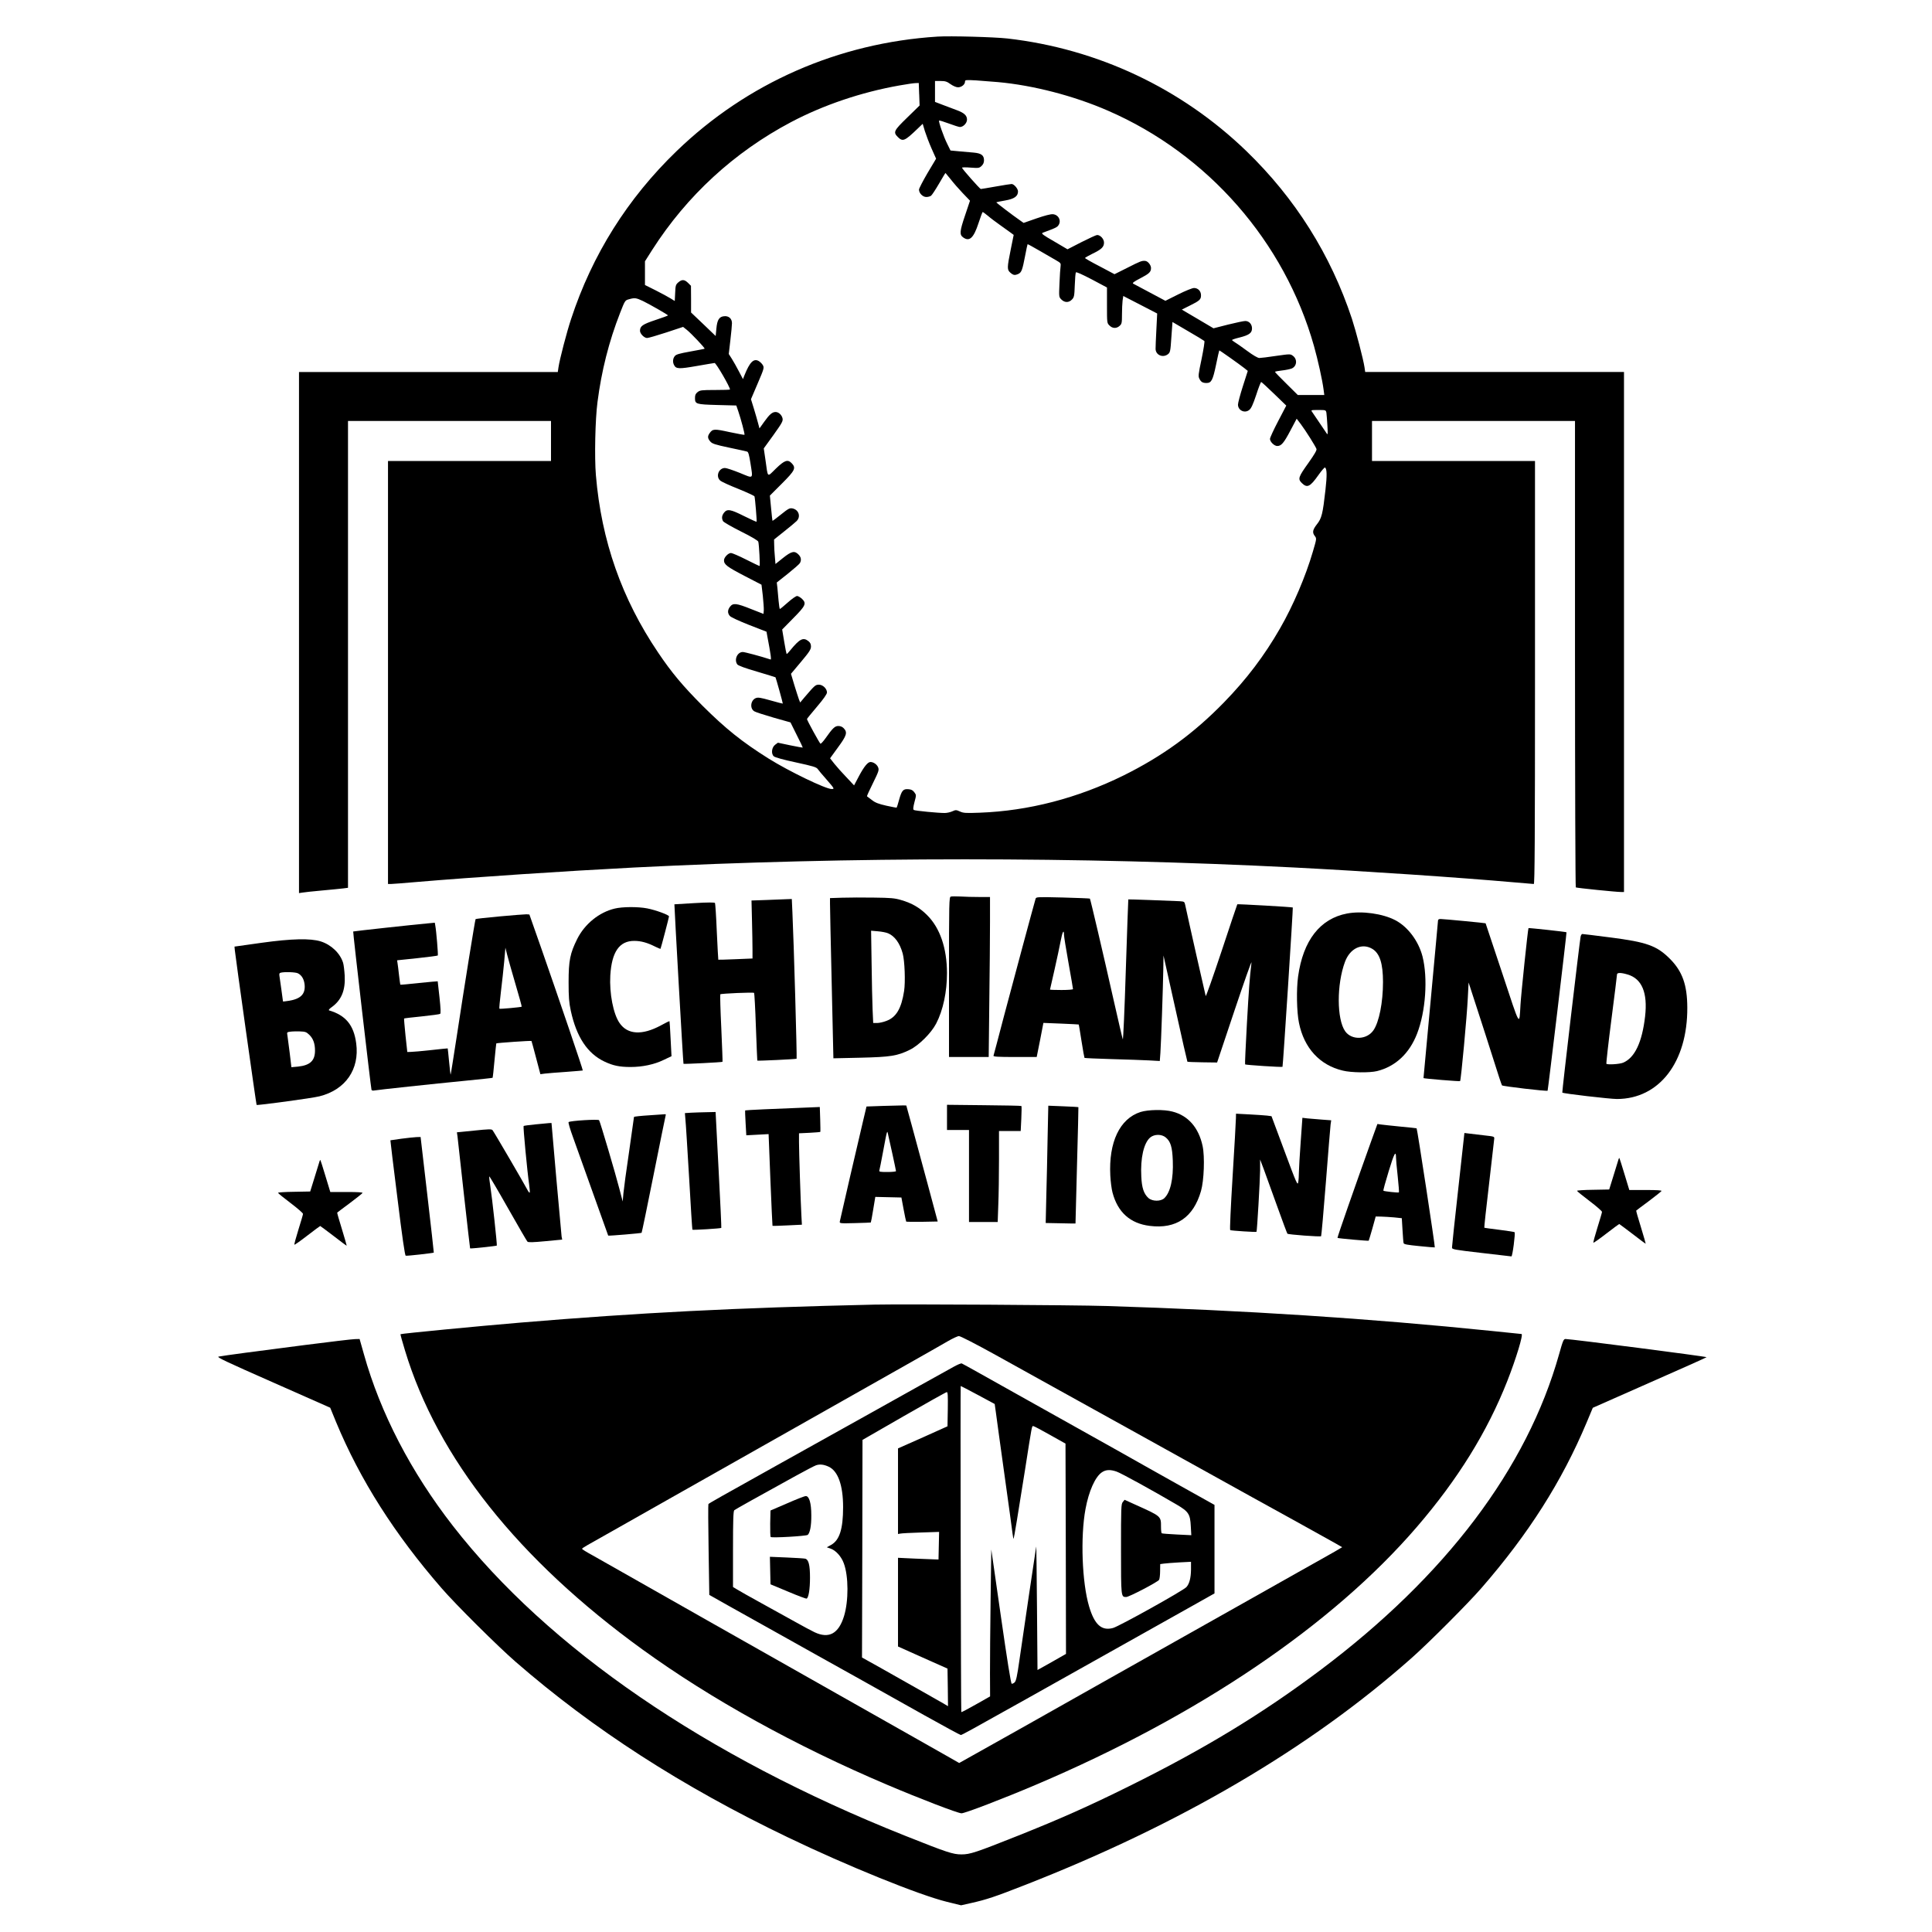
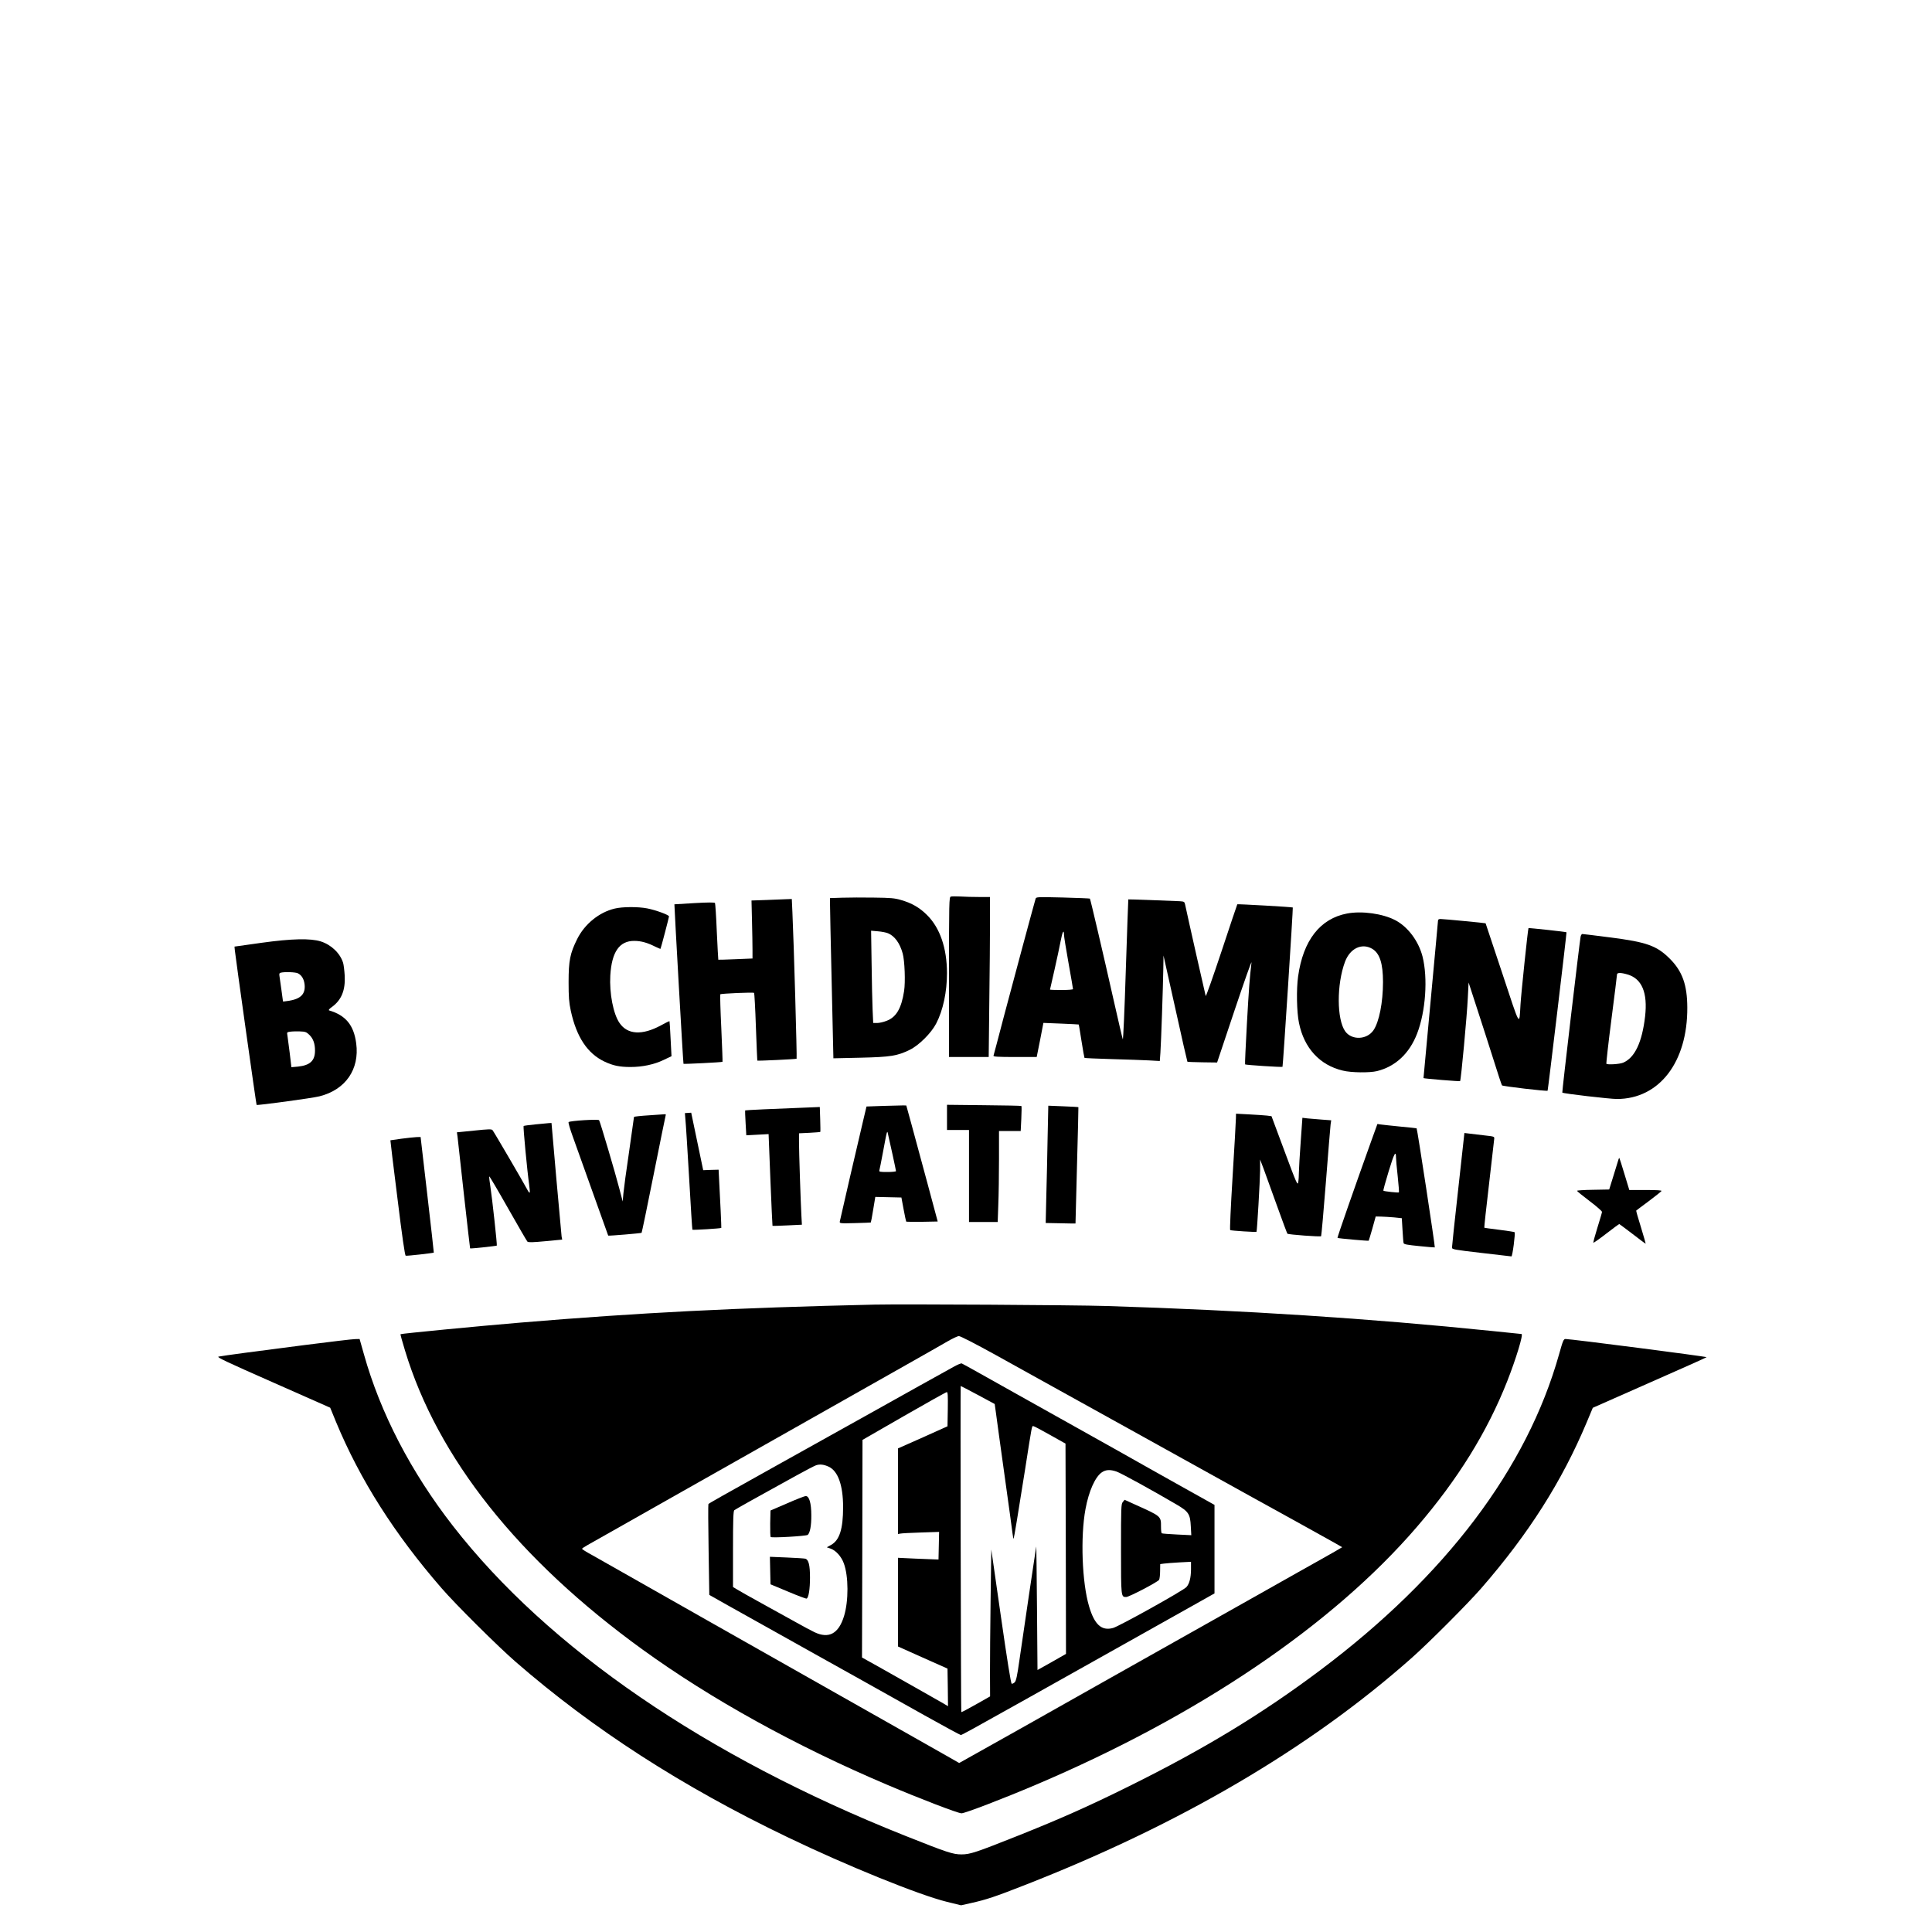
<svg xmlns="http://www.w3.org/2000/svg" version="1.0" width="1932pt" height="1932pt" viewBox="0 0 1932 1932" preserveAspectRatio="xMidYMid meet">
  <g transform="translate(0,1932) scale(0.1,-0.1)" fill="#000000" stroke="none">
-     <path d="M9375 18954 c-991 -63 -1904 -464 -2609 -1145 -490 -473 -844 -1036 -1055 -1679 -44 -132 -114 -402 -126 -482 l-7 -48 -1294 0 -1294 0 0 -2605 0 -2606 33 5 c17 3 106 13 197 21 91 8 186 18 213 21 l47 6 0 2334 0 2334 1015 0 1015 0 0 -200 0 -200 -815 0 -815 0 0 -2115 0 -2115 29 0 c15 0 131 9 257 20 564 48 1499 110 2179 145 2161 109 4450 109 6595 0 733 -38 1629 -98 2220 -150 91 -8 171 -15 178 -15 9 0 12 430 12 2115 l0 2115 -815 0 -815 0 0 200 0 200 1015 0 1015 0 0 -2329 c0 -1282 4 -2332 8 -2335 10 -6 404 -46 451 -46 l31 0 0 2600 0 2600 -1294 0 -1294 0 -7 48 c-12 80 -84 356 -126 485 -213 642 -567 1204 -1055 1676 -651 629 -1488 1023 -2389 1126 -134 15 -574 27 -700 19z m605 -455 c353 -32 761 -138 1100 -286 999 -434 1765 -1309 2060 -2354 39 -139 84 -341 96 -436 l7 -53 -133 0 -132 0 -114 113 c-63 61 -114 115 -114 118 0 4 30 10 68 14 37 4 81 13 99 20 52 22 59 92 12 127 -26 19 -27 19 -168 -1 -79 -12 -154 -21 -168 -21 -15 0 -62 27 -120 70 -53 39 -108 78 -124 87 -16 10 -29 20 -29 23 0 3 34 15 76 25 95 24 124 45 124 91 0 42 -29 74 -67 74 -16 0 -93 -16 -173 -36 l-145 -37 -159 94 -158 93 78 39 c101 50 114 62 114 104 0 42 -30 73 -70 73 -17 0 -86 -28 -158 -64 l-128 -64 -154 82 c-85 45 -161 85 -169 90 -10 6 10 21 70 52 92 48 109 64 109 104 0 30 -32 69 -58 71 -34 3 -49 -3 -177 -68 l-130 -65 -147 78 c-82 42 -148 80 -148 84 0 3 32 22 71 41 94 45 119 69 119 113 0 36 -36 76 -69 76 -9 0 -79 -32 -156 -71 l-140 -72 -134 79 c-110 63 -131 79 -115 86 10 4 45 17 77 29 31 11 64 27 72 35 45 45 17 116 -46 122 -22 2 -83 -14 -164 -42 l-129 -45 -30 21 c-82 57 -246 182 -243 185 2 2 42 10 88 18 92 16 129 42 129 91 0 27 -40 74 -64 74 -9 0 -80 -11 -158 -25 -78 -14 -146 -25 -150 -25 -9 0 -188 202 -188 213 0 4 38 5 85 1 81 -6 87 -5 110 16 17 16 25 34 25 57 0 50 -27 70 -102 77 -34 3 -101 9 -148 13 l-85 8 -32 65 c-36 71 -90 226 -82 234 3 3 46 -10 97 -29 51 -19 101 -35 111 -35 34 0 71 39 71 74 0 41 -28 67 -101 94 -31 11 -93 35 -138 52 l-81 31 0 105 0 104 56 0 c47 0 63 -5 100 -32 26 -18 56 -31 74 -31 35 0 70 28 70 56 0 18 5 19 113 13 61 -4 159 -12 217 -17z m-788 -121 l4 -113 -123 -120 c-136 -132 -143 -147 -94 -196 49 -48 68 -40 197 84 l51 49 22 -74 c13 -40 42 -118 67 -174 l45 -101 -86 -144 c-46 -79 -85 -154 -85 -165 0 -36 37 -74 73 -74 18 0 39 6 48 13 9 7 44 60 79 120 34 59 63 107 65 107 1 0 24 -28 51 -62 27 -35 81 -97 121 -139 l73 -76 -50 -149 c-54 -159 -56 -192 -17 -219 62 -44 104 -4 152 143 20 61 39 112 42 112 3 0 26 -17 52 -38 25 -22 80 -63 121 -92 41 -29 89 -64 106 -76 l31 -23 -29 -143 c-38 -189 -38 -205 -4 -235 30 -26 44 -28 80 -12 31 15 40 38 67 179 12 63 23 116 25 118 1 2 56 -28 121 -66 65 -38 140 -81 166 -96 44 -25 47 -30 43 -59 -3 -18 -8 -94 -11 -169 -6 -137 -6 -138 19 -163 33 -33 75 -33 106 0 22 23 24 36 28 143 2 64 7 122 11 128 4 7 63 -20 159 -70 l152 -81 0 -178 c0 -176 0 -178 25 -202 30 -31 71 -32 102 -3 21 19 23 30 23 113 0 51 3 113 6 139 l7 46 169 -87 170 -88 -8 -160 c-5 -88 -8 -175 -8 -194 1 -62 74 -93 125 -52 21 17 24 30 33 170 l11 151 155 -91 c85 -49 159 -94 164 -99 4 -4 -8 -83 -28 -180 -33 -156 -35 -174 -21 -199 15 -31 33 -41 70 -41 49 0 63 27 95 179 16 79 31 145 33 147 3 2 198 -136 249 -176 l36 -29 -49 -153 c-27 -84 -49 -167 -49 -184 0 -58 67 -90 112 -54 20 15 37 52 70 150 23 72 46 130 50 130 4 0 62 -53 129 -118 l122 -118 -81 -155 c-45 -86 -82 -166 -82 -178 0 -29 43 -71 73 -71 40 0 65 29 131 154 l63 119 41 -54 c49 -65 149 -224 157 -249 4 -13 -21 -55 -79 -137 -103 -144 -109 -162 -68 -203 54 -53 83 -39 167 80 31 44 61 78 65 75 20 -12 21 -81 5 -222 -27 -242 -38 -286 -85 -345 -44 -56 -49 -84 -21 -119 18 -24 18 -26 -20 -155 -72 -247 -198 -542 -329 -769 -156 -272 -335 -508 -560 -739 -304 -312 -614 -537 -1005 -731 -461 -227 -949 -354 -1438 -372 -138 -5 -162 -4 -197 12 -38 17 -43 17 -76 2 -19 -9 -54 -17 -77 -17 -68 0 -294 22 -308 30 -9 6 -8 24 6 79 19 70 19 71 -2 99 -15 20 -30 28 -60 30 -51 4 -66 -13 -92 -107 -11 -41 -22 -75 -24 -77 -2 -2 -48 7 -103 19 -79 18 -111 30 -145 57 -24 19 -46 35 -49 37 -2 2 25 62 60 132 59 120 62 131 51 159 -12 28 -46 52 -76 52 -27 0 -64 -46 -114 -139 l-50 -95 -75 80 c-42 43 -96 104 -121 135 l-44 56 79 109 c87 118 97 150 58 191 -14 15 -33 23 -54 23 -35 0 -57 -21 -129 -123 -22 -31 -44 -55 -50 -54 -8 3 -135 234 -135 247 0 3 45 58 100 123 66 77 100 127 100 142 0 38 -41 78 -80 78 -35 0 -40 -4 -142 -123 l-46 -55 -12 30 c-6 17 -27 81 -46 143 l-34 114 100 119 c84 100 100 125 100 154 0 24 -7 39 -26 54 -52 41 -88 22 -182 -93 -17 -22 -33 -38 -36 -35 -2 2 -13 58 -24 124 l-20 120 108 110 c126 127 137 150 92 195 -17 16 -40 30 -51 30 -11 0 -53 -29 -93 -65 -40 -36 -76 -65 -79 -65 -3 0 -9 37 -13 83 -4 45 -9 105 -12 132 l-6 50 111 88 c61 49 116 97 121 107 16 31 11 59 -15 85 -39 40 -70 33 -155 -35 l-75 -60 -6 73 c-4 39 -7 95 -7 122 l-1 50 100 80 c56 44 112 91 125 104 45 44 22 115 -42 127 -27 5 -41 -2 -114 -61 -45 -36 -83 -65 -85 -63 -1 2 -8 59 -14 128 l-12 124 121 121 c131 131 142 155 98 202 -40 42 -71 32 -159 -53 -90 -88 -78 -98 -104 86 l-17 116 97 134 c84 118 96 138 91 165 -7 35 -39 65 -70 65 -33 0 -61 -24 -113 -97 l-48 -67 -13 49 c-7 28 -26 93 -42 146 l-30 97 67 157 c64 149 66 158 52 183 -8 15 -27 33 -42 42 -50 28 -89 -11 -141 -140 l-16 -41 -41 78 c-22 43 -54 99 -71 126 l-30 47 16 138 c9 75 16 152 16 170 0 45 -31 74 -77 70 -51 -4 -71 -36 -79 -125 l-7 -73 -123 118 -123 117 0 133 -1 134 -29 29 c-36 35 -61 37 -98 5 -25 -22 -28 -31 -31 -105 l-4 -81 -42 26 c-22 14 -89 50 -148 80 l-108 54 0 119 0 118 73 115 c346 541 819 976 1388 1277 324 171 703 299 1081 366 73 13 147 24 165 24 l31 1 4 -112z m-2763 -2068 c66 -32 251 -138 251 -144 0 -3 -56 -23 -125 -46 -129 -43 -155 -61 -155 -108 0 -29 42 -72 71 -72 13 0 99 25 191 55 l169 56 39 -31 c42 -34 182 -181 176 -187 -1 -2 -65 -14 -142 -28 -111 -20 -143 -29 -156 -46 -20 -24 -23 -61 -7 -90 20 -39 49 -40 226 -9 93 16 173 30 179 30 15 0 154 -239 154 -265 0 -3 -67 -5 -149 -5 -135 0 -151 -2 -175 -21 -20 -16 -26 -29 -26 -59 0 -61 9 -64 223 -70 l190 -5 19 -55 c27 -78 68 -233 63 -238 -2 -2 -69 10 -149 27 -155 34 -169 33 -200 -11 -22 -31 -20 -52 7 -83 19 -22 46 -31 187 -61 91 -19 172 -37 181 -40 12 -3 20 -31 33 -112 26 -169 36 -159 -106 -101 -67 27 -133 49 -148 49 -65 0 -96 -88 -45 -128 14 -11 95 -48 181 -82 86 -35 157 -68 159 -74 6 -18 25 -249 21 -253 -2 -3 -58 23 -125 56 -135 68 -169 74 -200 35 -23 -30 -26 -55 -11 -85 6 -11 87 -57 180 -104 105 -52 170 -91 173 -102 8 -29 19 -243 13 -243 -4 0 -65 29 -136 65 -71 36 -139 65 -150 65 -28 0 -70 -44 -70 -73 0 -42 30 -65 205 -156 l170 -88 13 -109 c6 -60 11 -126 10 -146 l-3 -37 -125 49 c-145 58 -179 62 -209 24 -26 -33 -27 -65 -3 -93 10 -13 89 -49 192 -90 l175 -68 7 -39 c35 -184 43 -242 34 -239 -97 32 -259 75 -278 75 -55 0 -89 -77 -55 -124 9 -12 79 -38 197 -72 101 -30 184 -56 185 -57 6 -12 75 -260 73 -263 -2 -1 -57 13 -123 32 -99 28 -125 32 -147 23 -52 -21 -62 -104 -15 -132 12 -8 99 -36 192 -63 l170 -48 62 -125 c35 -68 62 -126 60 -127 -1 -1 -57 9 -125 23 l-123 26 -27 -20 c-35 -26 -43 -90 -14 -116 12 -11 95 -34 221 -61 174 -38 205 -47 219 -67 9 -13 43 -54 77 -92 91 -105 93 -107 61 -107 -60 0 -428 178 -631 305 -264 166 -428 297 -661 529 -196 197 -308 330 -443 531 -363 537 -567 1117 -622 1773 -15 178 -7 559 16 732 40 311 114 605 226 891 48 123 50 126 87 136 59 17 73 15 141 -17z m6835 -1117 c2 -16 7 -73 10 -128 5 -82 4 -97 -6 -81 -7 10 -40 59 -73 108 -33 49 -66 98 -74 109 -13 18 -11 19 62 19 74 0 75 0 81 -27z" />
    <path d="M9508 10354 c-17 -5 -18 -52 -18 -805 l0 -799 198 0 199 0 6 548 c4 301 7 661 7 800 l0 252 -107 0 c-60 0 -144 2 -188 5 -44 2 -88 2 -97 -1z" />
    <path d="M8423 10343 l-123 -4 0 -52 c0 -29 7 -389 17 -801 l17 -749 271 6 c301 7 369 18 493 79 92 45 215 168 264 263 69 132 108 318 108 505 -1 249 -70 451 -199 579 -75 75 -153 120 -261 151 -64 19 -104 22 -270 24 -107 2 -250 1 -317 -1z m458 -356 c66 -28 118 -99 146 -202 20 -72 28 -285 14 -375 -27 -175 -79 -263 -177 -299 -30 -12 -72 -21 -93 -21 l-39 0 -6 133 c-3 72 -8 280 -10 461 l-5 329 68 -6 c38 -3 84 -12 102 -20z" />
    <path d="M10356 10333 c-18 -60 -230 -848 -316 -1173 -55 -212 -103 -391 -105 -397 -3 -10 44 -13 214 -13 l218 0 34 170 33 171 176 -7 c96 -4 176 -8 177 -9 2 -1 14 -75 28 -165 14 -91 28 -166 30 -169 3 -2 125 -8 272 -12 148 -4 316 -10 374 -13 l107 -6 6 82 c7 101 26 652 29 838 l2 135 118 -529 c64 -292 119 -531 121 -533 2 -2 69 -5 150 -6 l147 -2 174 520 c96 286 172 502 170 480 -18 -152 -26 -255 -46 -612 -12 -222 -21 -405 -18 -407 6 -6 369 -30 374 -24 5 5 107 1589 103 1593 -5 5 -550 36 -555 32 -2 -3 -73 -213 -157 -468 -85 -255 -156 -457 -159 -449 -4 12 -176 773 -206 915 -6 28 -10 30 -56 33 -108 5 -510 20 -512 18 -1 -1 -12 -320 -25 -710 -12 -389 -26 -700 -30 -689 -4 10 -46 189 -93 398 -103 458 -231 1004 -236 1009 -2 2 -124 7 -271 11 -253 6 -266 6 -272 -12z m284 -362 c0 -15 20 -141 45 -280 25 -139 45 -256 45 -262 0 -5 -49 -9 -115 -9 -63 0 -115 2 -115 4 0 3 20 91 45 198 24 106 52 237 62 290 17 91 33 120 33 59z" />
    <path d="M7660 10320 l-145 -5 5 -205 c3 -113 5 -243 5 -290 l0 -85 -170 -7 c-93 -4 -170 -6 -172 -5 -1 2 -8 128 -15 280 -6 152 -15 281 -18 287 -4 7 -70 7 -206 -1 -109 -6 -199 -12 -200 -12 -2 -7 87 -1592 91 -1595 4 -4 385 15 390 20 2 2 -4 153 -12 336 -9 183 -13 335 -10 339 9 8 331 22 338 14 3 -3 12 -157 18 -341 7 -184 13 -336 14 -336 6 -4 388 14 393 19 5 5 -28 1173 -42 1465 l-6 132 -57 -2 c-31 -1 -121 -5 -201 -8z" />
    <path d="M6146 10234 c-155 -37 -299 -154 -374 -304 -71 -143 -86 -215 -86 -430 0 -153 4 -203 22 -288 57 -262 166 -427 337 -508 84 -40 150 -54 260 -54 119 0 237 25 330 70 l80 38 -9 174 c-4 95 -10 174 -11 176 -2 2 -41 -17 -86 -42 -187 -101 -333 -93 -413 23 -63 90 -103 297 -93 476 14 236 91 347 240 346 68 0 131 -18 210 -58 27 -13 50 -23 52 -21 4 5 85 314 85 324 0 15 -135 64 -218 80 -92 18 -249 17 -326 -2z" />
    <path d="M13471 10185 c-270 -51 -440 -269 -490 -630 -18 -127 -14 -356 9 -465 51 -251 208 -422 438 -476 84 -21 268 -23 342 -5 185 46 324 176 401 375 86 222 109 555 54 772 -40 154 -146 296 -272 362 -126 66 -334 95 -482 67z m251 -353 c75 -44 108 -146 108 -332 0 -205 -39 -400 -95 -482 -66 -97 -218 -102 -283 -11 -85 120 -86 470 -2 695 50 134 168 191 272 130z" />
-     <path d="M4998 10156 c-131 -12 -240 -24 -242 -27 -5 -5 -112 -667 -191 -1189 -31 -200 -57 -366 -59 -367 -1 -2 -8 57 -15 129 -7 73 -13 133 -14 134 -1 1 -76 -7 -167 -17 -91 -10 -181 -18 -201 -18 l-36 -1 -18 165 c-9 91 -16 168 -14 170 3 2 82 12 177 21 94 10 177 21 183 25 8 4 6 52 -6 165 -9 87 -17 159 -18 161 -2 1 -86 -7 -187 -17 -101 -11 -185 -19 -186 -17 -2 2 -8 45 -14 97 -6 52 -12 107 -15 121 l-4 26 201 21 c111 12 203 24 206 27 5 5 -15 248 -25 299 l-5 29 -72 -7 c-126 -11 -741 -78 -744 -81 -4 -4 177 -1565 183 -1583 3 -7 14 -10 27 -7 29 6 587 66 926 99 140 14 256 26 258 28 2 3 11 80 19 173 9 93 17 170 18 171 7 5 349 29 352 24 2 -3 22 -79 46 -169 l43 -163 45 6 c25 3 120 11 211 17 91 7 166 13 168 14 4 4 -241 723 -411 1210 l-123 350 -30 2 c-16 0 -136 -9 -266 -21z m157 -678 c36 -121 64 -223 62 -225 -6 -5 -218 -25 -223 -20 -3 2 4 78 15 168 11 90 26 227 33 303 l12 139 18 -72 c10 -39 47 -171 83 -293z" />
    <path d="M14380 10113 c-1 -10 -33 -368 -73 -795 -40 -428 -72 -778 -72 -779 2 -5 362 -35 366 -30 9 9 69 656 77 831 l8 155 86 -265 c48 -146 121 -375 164 -510 42 -135 80 -249 84 -254 9 -9 448 -61 456 -53 4 4 192 1579 189 1584 -3 5 -376 45 -380 42 -6 -7 -74 -658 -80 -764 -13 -218 1 -242 -182 311 -91 275 -166 500 -167 501 -2 3 -422 43 -450 43 -18 0 -26 -5 -26 -17z" />
    <path d="M15806 9953 c-11 -58 -187 -1555 -183 -1559 9 -10 476 -64 547 -64 423 1 706 369 703 915 -1 226 -49 361 -173 486 -132 132 -231 168 -600 215 -146 19 -270 34 -277 34 -6 0 -14 -12 -17 -27z m470 -378 c143 -42 202 -182 175 -419 -30 -259 -103 -414 -220 -463 -36 -15 -155 -22 -167 -11 -3 4 19 203 50 442 31 239 56 442 56 451 0 20 40 20 106 0z" />
    <path d="M2615 9892 l-270 -38 3 -34 c7 -72 214 -1545 218 -1549 7 -7 561 68 629 86 260 65 402 270 367 530 -24 182 -105 280 -271 329 -8 3 2 16 28 34 96 70 136 168 128 314 -3 50 -10 108 -16 128 -30 96 -119 181 -224 214 -103 32 -289 28 -592 -14z m364 -305 c38 -19 61 -58 67 -112 10 -95 -38 -144 -158 -163 -32 -5 -58 -8 -58 -7 0 6 -31 226 -35 252 -4 25 -2 32 12 36 38 10 149 6 172 -6z m115 -616 c38 -37 56 -87 56 -157 0 -101 -49 -147 -170 -160 l-66 -6 -17 143 c-10 79 -20 158 -23 176 -6 30 -4 32 28 36 18 3 61 4 95 3 56 -2 66 -5 97 -35z" />
    <path d="M8835 8261 l-170 -6 -32 -135 c-46 -193 -231 -991 -235 -1015 -3 -19 2 -20 152 -16 85 2 156 5 158 6 2 2 13 60 24 129 l21 127 131 -3 130 -3 22 -118 c12 -65 24 -120 26 -123 3 -2 75 -3 160 -2 l155 3 -102 380 c-56 209 -127 470 -157 580 l-55 200 -29 1 c-16 0 -105 -2 -199 -5z m91 -489 c18 -84 34 -158 34 -163 0 -5 -39 -9 -86 -9 -77 0 -85 2 -80 18 3 9 19 91 36 182 43 229 41 224 52 170 5 -25 25 -114 44 -198z" />
    <path d="M9470 8146 l0 -126 110 0 110 0 0 -460 0 -460 143 0 144 0 6 173 c4 94 7 299 7 455 l0 282 108 0 109 0 6 122 c3 67 4 125 1 128 -3 3 -172 6 -375 8 l-369 4 0 -126z" />
    <path d="M10476 7939 c-3 -178 -9 -442 -13 -586 l-6 -263 107 -2 c58 -1 125 -2 149 -3 l42 0 15 580 c9 319 15 581 14 583 -1 2 -69 6 -152 9 l-149 6 -7 -324z" />
    <path d="M8030 8243 c-273 -10 -575 -24 -578 -27 -2 -2 0 -59 4 -126 l7 -123 112 6 111 6 18 -457 c10 -251 20 -458 21 -460 2 -2 69 0 149 4 l145 7 -5 91 c-8 150 -24 641 -24 735 l0 88 105 5 c58 3 106 7 108 9 2 2 1 59 -1 127 l-4 122 -47 -2 c-25 -1 -80 -3 -121 -5z" />
-     <path d="M11405 8200 c-208 -67 -319 -302 -302 -635 3 -60 13 -137 22 -170 52 -198 177 -310 373 -334 264 -33 436 85 512 349 30 104 39 343 16 450 -39 183 -144 304 -301 344 -85 23 -243 20 -320 -4z m253 -255 c48 -40 65 -95 70 -232 7 -182 -24 -317 -85 -375 -36 -34 -120 -33 -159 2 -46 42 -66 102 -71 214 -10 185 25 337 89 391 42 35 115 35 156 0z" />
-     <path d="M6912 8193 l-63 -4 5 -62 c4 -34 20 -296 37 -582 16 -286 31 -521 33 -522 5 -5 285 12 289 18 2 2 -10 264 -27 582 l-30 577 -90 -2 c-50 -1 -119 -3 -154 -5z" />
+     <path d="M6912 8193 l-63 -4 5 -62 c4 -34 20 -296 37 -582 16 -286 31 -521 33 -522 5 -5 285 12 289 18 2 2 -10 264 -27 582 c-50 -1 -119 -3 -154 -5z" />
    <path d="M6493 8167 c-84 -5 -153 -13 -153 -16 0 -4 -22 -160 -49 -347 -28 -186 -53 -375 -57 -419 l-7 -80 -34 130 c-37 145 -191 666 -202 683 -7 12 -289 -5 -305 -19 -5 -4 15 -72 44 -151 28 -79 119 -332 201 -562 82 -231 150 -420 151 -422 6 -4 328 23 334 28 3 4 57 264 120 580 63 315 117 581 120 591 3 9 2 16 -3 15 -4 -1 -77 -6 -160 -11z" />
    <path d="M12359 8134 c0 -27 -15 -287 -33 -579 -19 -310 -29 -532 -24 -536 9 -6 259 -22 263 -17 6 7 35 516 36 613 l0 110 36 -95 c19 -52 79 -218 133 -368 54 -151 101 -276 104 -279 9 -9 330 -33 337 -25 3 4 25 248 48 542 23 294 44 554 47 576 l6 41 -94 7 c-51 4 -116 9 -144 12 l-50 6 -17 -239 c-10 -131 -17 -267 -18 -303 0 -36 -3 -82 -7 -103 -6 -35 -17 -12 -137 312 l-130 349 -45 6 c-25 3 -105 8 -177 12 l-133 7 -1 -49z" />
    <path d="M5353 8076 c-61 -6 -114 -13 -117 -16 -6 -6 37 -459 55 -582 6 -43 9 -81 6 -84 -3 -3 -13 8 -22 26 -35 67 -338 586 -350 599 -11 11 -40 10 -184 -5 l-172 -17 6 -41 c3 -23 32 -283 64 -579 33 -296 61 -540 62 -541 5 -4 262 24 267 28 5 5 -47 480 -64 588 -9 55 -14 102 -11 104 2 3 87 -141 187 -318 101 -178 188 -328 194 -334 8 -9 53 -8 179 4 l169 16 -6 30 c-2 17 -26 280 -53 584 l-48 552 -25 -1 c-14 -1 -75 -7 -137 -13z" />
    <path d="M13715 7917 c-168 -469 -344 -972 -340 -976 6 -5 307 -32 312 -28 2 2 18 58 37 123 l33 119 54 -1 c30 -1 88 -4 131 -8 l76 -8 7 -116 c4 -64 8 -124 11 -133 3 -12 36 -18 157 -30 83 -9 154 -14 155 -13 5 4 -175 1185 -182 1191 -1 1 -74 9 -161 17 -88 9 -176 18 -196 21 l-35 5 -59 -163z m245 -172 c0 -16 7 -101 17 -187 9 -87 15 -160 12 -162 -5 -5 -148 10 -155 17 -3 3 21 91 53 195 54 178 73 213 73 137z" />
    <path d="M14582 7427 c-35 -309 -62 -571 -62 -582 0 -19 18 -22 293 -54 160 -18 296 -34 301 -35 11 -1 41 232 32 242 -4 3 -72 14 -153 24 -80 10 -148 19 -150 21 -2 2 19 197 47 433 27 236 51 440 52 454 3 25 1 25 -97 36 -55 7 -123 15 -151 18 l-50 6 -62 -563z" />
    <path d="M4015 7933 c-60 -8 -111 -16 -111 -16 -1 -1 30 -260 70 -576 48 -392 75 -576 83 -578 12 -4 274 26 281 31 1 2 -28 262 -65 579 l-67 577 -41 -1 c-22 -1 -89 -8 -150 -16z" />
    <path d="M16186 7729 c-3 -8 -25 -79 -49 -159 l-45 -145 -161 -3 c-89 -1 -161 -6 -161 -10 0 -4 56 -50 125 -102 69 -52 125 -101 125 -109 0 -7 -21 -78 -46 -158 -25 -80 -43 -147 -40 -150 2 -3 61 38 129 91 69 53 127 96 129 96 2 0 62 -45 133 -99 71 -55 130 -99 132 -98 1 2 -21 76 -48 166 -28 89 -49 164 -47 165 1 2 58 44 125 94 67 50 124 96 128 102 4 7 -48 10 -158 10 l-164 0 -48 158 c-26 86 -49 159 -51 161 -2 2 -6 -2 -8 -10z" />
-     <path d="M3196 7709 c-3 -8 -25 -79 -49 -159 l-45 -145 -161 -3 c-89 -1 -161 -6 -161 -10 0 -4 56 -50 125 -102 69 -52 125 -101 125 -109 0 -7 -21 -78 -46 -158 -25 -80 -43 -147 -40 -150 2 -3 61 38 129 91 69 53 127 96 129 96 2 0 62 -45 133 -99 71 -55 130 -99 132 -98 1 2 -21 76 -48 166 -28 89 -49 164 -47 165 1 2 58 44 125 94 67 50 124 96 128 102 4 7 -48 10 -158 10 l-164 0 -48 158 c-26 86 -49 159 -51 161 -2 2 -6 -2 -8 -10z" />
    <path d="M8750 6274 c-1405 -32 -2357 -81 -3545 -180 -420 -35 -1194 -110 -1200 -116 -2 -2 18 -75 45 -163 325 -1074 1133 -2091 2375 -2990 685 -496 1533 -965 2445 -1352 324 -138 710 -286 745 -286 35 0 421 148 745 286 1625 690 2963 1595 3808 2577 410 476 705 952 905 1460 87 221 163 470 142 470 -2 0 -134 13 -292 30 -1229 126 -2478 207 -3858 250 -316 10 -2033 20 -2315 14z m1209 -505 c190 -106 445 -247 566 -314 121 -67 454 -252 740 -410 719 -398 1031 -571 1235 -685 96 -53 312 -173 480 -265 168 -93 336 -186 374 -208 l68 -39 -73 -43 c-41 -23 -204 -116 -364 -205 -159 -90 -371 -209 -470 -265 -99 -56 -403 -227 -675 -380 -272 -153 -612 -344 -755 -425 -143 -81 -537 -303 -876 -494 l-617 -346 -128 73 c-71 40 -237 134 -369 209 -132 75 -460 260 -730 413 -656 372 -955 541 -1290 730 -154 87 -455 258 -670 380 -214 122 -434 246 -487 276 -54 29 -98 57 -98 61 0 3 24 20 53 36 28 16 171 97 317 179 146 83 370 209 498 282 127 72 334 189 460 260 125 71 349 197 497 281 149 84 356 201 460 260 190 108 588 332 1040 588 132 75 281 159 330 188 50 29 101 53 114 53 14 1 171 -80 370 -190z" />
    <path d="M9540 5654 c-36 -20 -186 -104 -335 -186 -148 -83 -367 -205 -485 -271 -118 -66 -309 -172 -425 -237 -115 -64 -327 -182 -470 -262 -627 -350 -736 -411 -741 -419 -3 -5 -2 -211 2 -459 l7 -449 186 -105 c102 -57 317 -177 476 -266 160 -89 349 -195 420 -235 72 -40 263 -147 425 -237 162 -91 453 -253 646 -362 193 -108 356 -196 362 -196 11 0 87 42 657 361 132 74 512 287 845 474 333 186 702 393 820 460 l215 121 0 442 0 443 -340 190 c-187 105 -473 265 -635 357 -374 209 -739 414 -995 557 -110 62 -278 156 -373 209 -95 54 -179 99 -185 102 -7 2 -41 -12 -77 -32z m240 -284 l167 -90 13 -93 c6 -50 45 -328 85 -617 40 -289 77 -551 80 -583 4 -32 9 -56 11 -55 4 5 45 251 114 688 71 454 68 440 83 439 7 0 82 -40 167 -88 l155 -87 3 -1051 2 -1052 -142 -81 -143 -80 -5 622 c-3 343 -6 618 -8 612 -3 -14 -134 -898 -169 -1144 -21 -149 -32 -199 -46 -213 -10 -10 -24 -16 -30 -14 -8 2 -46 241 -108 673 l-96 669 -7 -505 c-4 -278 -6 -608 -6 -734 l1 -230 -143 -81 c-79 -45 -144 -79 -145 -76 -4 15 -10 3261 -6 3261 3 0 81 -41 173 -90z m-302 -142 l-3 -171 -247 -111 -248 -110 0 -428 0 -428 23 4 c12 3 104 8 205 11 l183 6 -3 -138 -3 -138 -35 1 c-19 0 -110 4 -202 8 l-168 8 0 -444 0 -443 248 -111 247 -110 3 -188 2 -188 -45 27 c-58 34 -397 225 -632 358 l-183 102 3 1088 2 1088 415 239 c228 131 421 239 428 239 10 1 12 -37 10 -171z m-1191 -575 c93 -43 144 -186 144 -404 0 -220 -36 -331 -120 -378 l-43 -24 38 -13 c52 -18 107 -78 132 -147 48 -128 49 -377 2 -529 -54 -175 -151 -228 -295 -160 -33 16 -116 60 -185 99 -69 38 -222 123 -340 188 -118 65 -232 129 -252 142 l-38 23 0 379 c0 291 3 381 13 389 11 9 228 131 612 342 94 52 186 100 205 107 38 13 77 9 127 -14z m2879 -49 c43 -14 364 -191 601 -330 119 -70 135 -95 141 -217 l5 -89 -144 7 c-79 4 -147 9 -151 12 -5 2 -8 31 -8 64 0 109 4 105 -265 226 l-99 45 -18 -22 c-17 -21 -18 -56 -18 -470 0 -484 0 -480 52 -480 29 0 318 151 329 172 5 9 10 48 10 87 l1 70 37 5 c20 3 89 8 154 12 l117 6 0 -78 c-1 -83 -16 -142 -46 -175 -31 -35 -674 -393 -734 -409 -114 -31 -185 33 -239 215 -71 238 -88 696 -36 975 33 179 97 322 164 367 40 27 83 29 147 7z" />
    <path d="M7870 4286 l-165 -71 -3 -129 c-1 -71 1 -133 5 -136 12 -11 354 9 370 21 23 20 37 92 36 196 0 122 -21 194 -56 192 -12 0 -96 -33 -187 -73z" />
    <path d="M7702 3615 l3 -138 175 -73 c96 -41 180 -72 186 -70 20 8 34 93 34 211 0 124 -14 179 -47 188 -10 3 -94 8 -186 12 l-168 7 3 -137z" />
    <path d="M3050 5870 c-477 -61 -815 -106 -864 -116 -23 -5 72 -50 544 -258 l572 -253 59 -144 c240 -578 584 -1119 1055 -1661 141 -163 563 -582 739 -735 776 -675 1666 -1249 2725 -1757 592 -285 1312 -576 1588 -644 l143 -35 102 23 c151 34 234 61 537 180 1550 606 2846 1366 3865 2269 172 152 564 545 698 699 472 542 806 1068 1053 1656 l62 148 570 252 c314 138 569 252 568 254 -8 8 -1357 182 -1411 182 -19 0 -26 -16 -64 -152 -321 -1142 -1133 -2217 -2386 -3158 -585 -439 -1161 -789 -1910 -1160 -405 -201 -689 -327 -1110 -495 -427 -170 -484 -189 -570 -189 -86 0 -143 19 -570 189 -1990 793 -3562 1871 -4515 3095 -421 541 -726 1129 -891 1718 l-43 152 -45 -1 c-25 0 -251 -27 -501 -59z" />
  </g>
</svg>